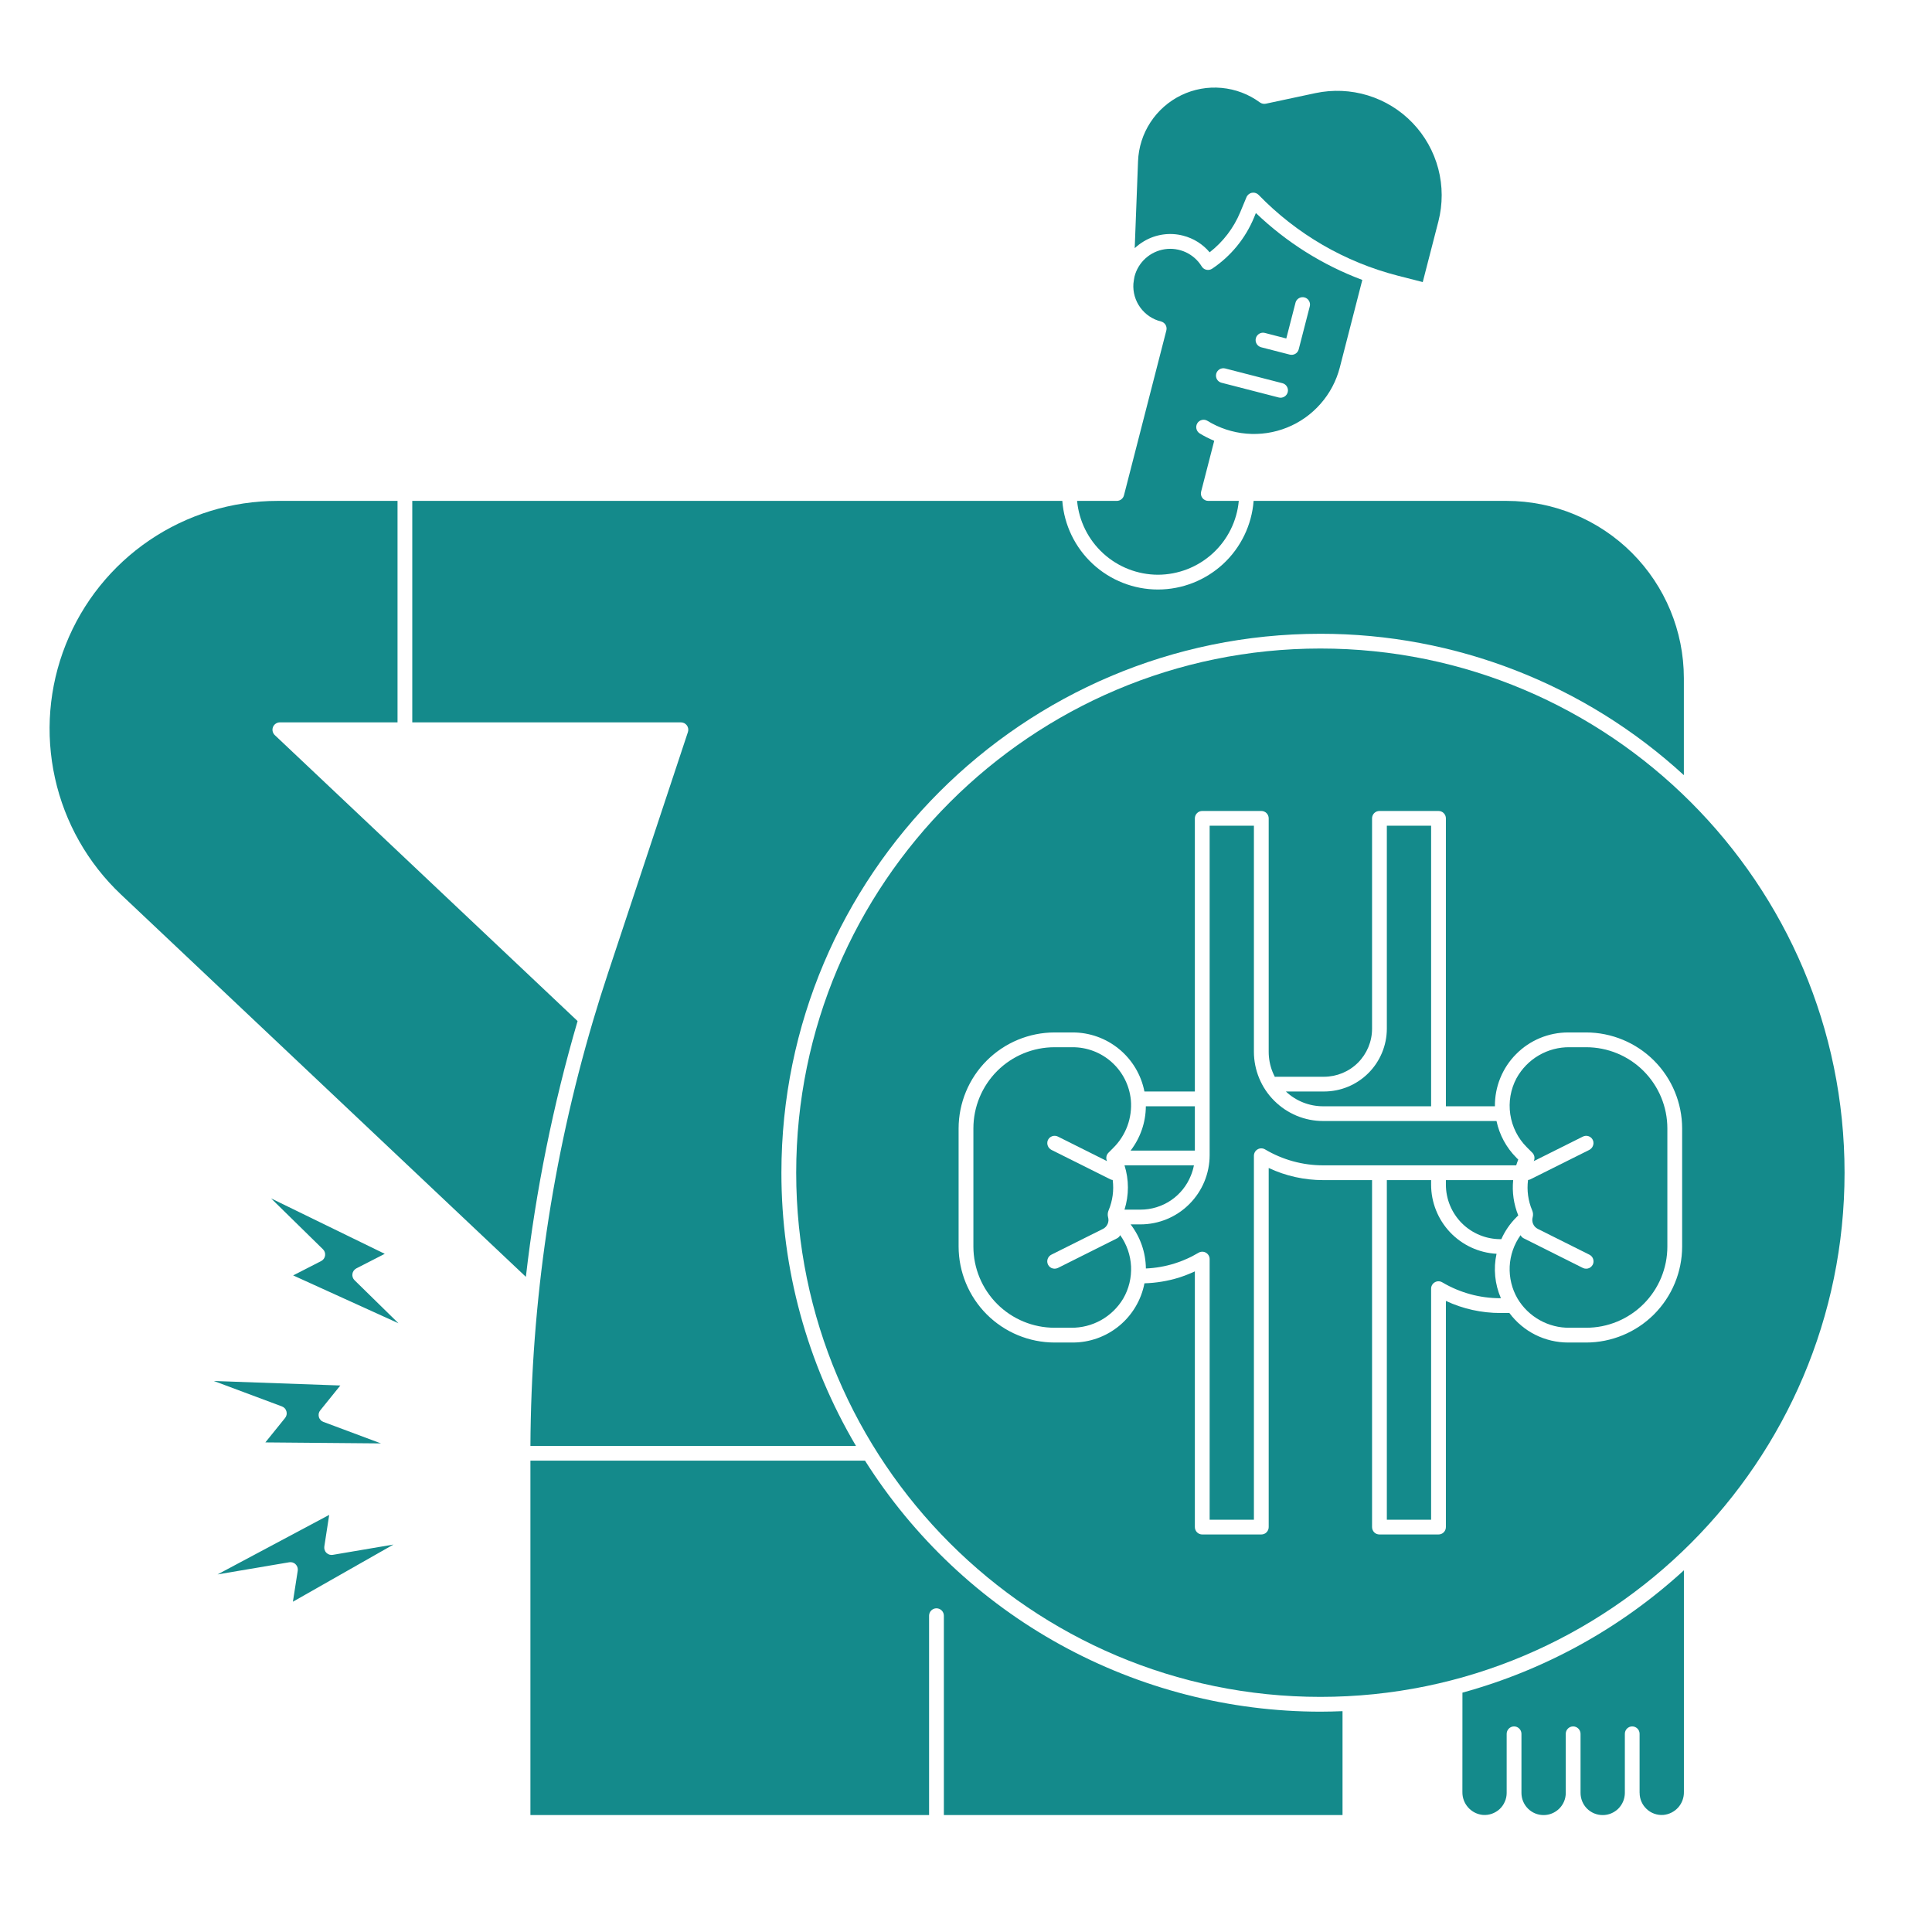
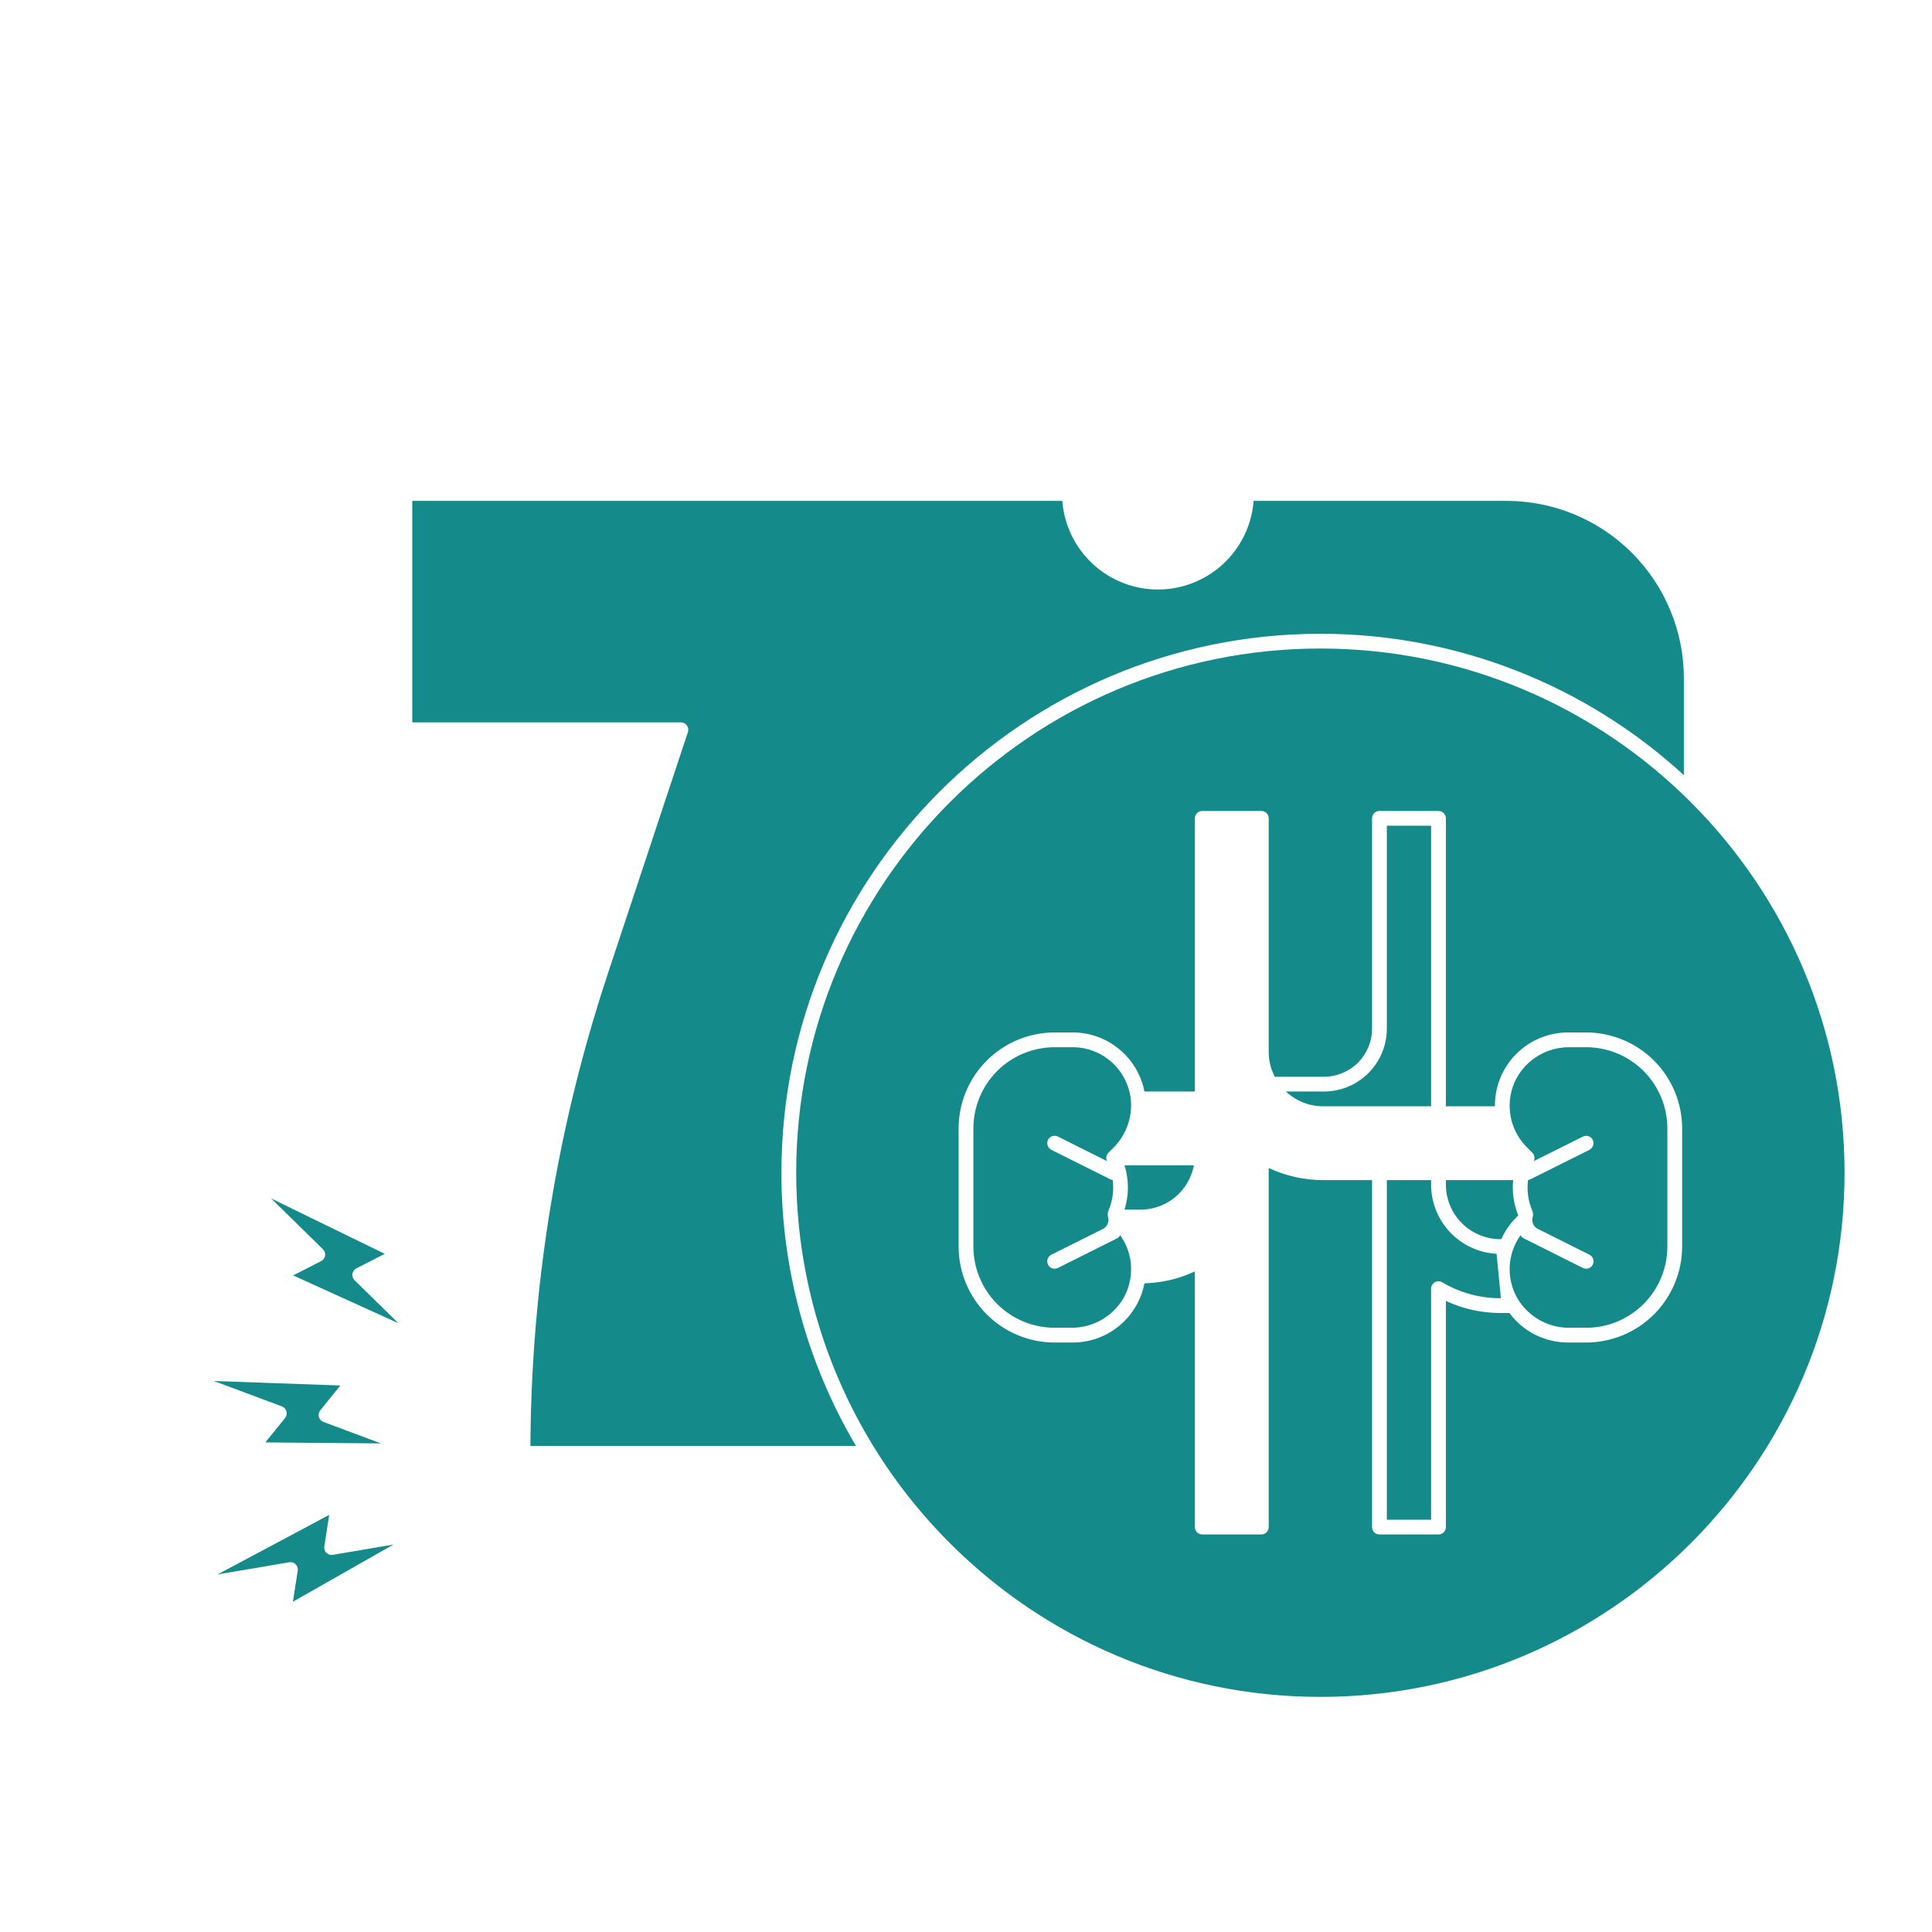
<svg xmlns="http://www.w3.org/2000/svg" width="46" height="46" viewBox="0 0 46 46" fill="none">
-   <path d="M20.595 34.777H12.629V43.215H22.121V38.469C22.121 38.422 22.14 38.377 22.173 38.344C22.206 38.312 22.25 38.293 22.297 38.293C22.343 38.293 22.388 38.312 22.421 38.344C22.454 38.377 22.473 38.422 22.473 38.469V43.215H31.965V40.742C31.79 40.749 31.614 40.754 31.438 40.754C29.273 40.753 27.144 40.205 25.248 39.16C23.352 38.115 21.752 36.607 20.595 34.777ZM28.169 5.611C28.416 5.674 28.637 5.812 28.801 6.007C29.124 5.756 29.375 5.426 29.531 5.049L29.678 4.695C29.689 4.668 29.707 4.645 29.73 4.626C29.752 4.608 29.779 4.595 29.808 4.59C29.819 4.588 29.829 4.587 29.84 4.587C29.864 4.587 29.887 4.591 29.909 4.601C29.931 4.61 29.95 4.623 29.967 4.64C30.873 5.574 32.02 6.24 33.281 6.564L33.875 6.716L34.248 5.269C34.353 4.859 34.352 4.428 34.245 4.019C34.137 3.609 33.927 3.233 33.634 2.928C33.341 2.622 32.974 2.396 32.569 2.272C32.164 2.148 31.735 2.129 31.32 2.217L30.139 2.469C30.115 2.474 30.09 2.474 30.066 2.469C30.041 2.464 30.019 2.454 29.998 2.439C29.731 2.243 29.416 2.123 29.085 2.093C28.755 2.062 28.423 2.123 28.125 2.267C27.826 2.412 27.573 2.635 27.392 2.912C27.21 3.19 27.108 3.512 27.096 3.843L27.017 5.909C27.084 5.846 27.158 5.791 27.237 5.744C27.376 5.661 27.53 5.607 27.69 5.584C27.85 5.561 28.013 5.57 28.169 5.611ZM28.449 27.395V26.34H27.282C27.28 26.722 27.152 27.092 26.919 27.395H28.449ZM6.543 17.503C6.517 17.479 6.5 17.447 6.492 17.413C6.484 17.379 6.487 17.343 6.5 17.31C6.513 17.277 6.536 17.249 6.565 17.23C6.594 17.21 6.629 17.199 6.664 17.199H9.465V11.926H6.608C5.521 11.926 4.46 12.252 3.56 12.862C2.661 13.472 1.966 14.338 1.565 15.348C1.163 16.357 1.074 17.464 1.309 18.525C1.543 19.586 2.091 20.552 2.881 21.298L12.521 30.401C12.758 28.34 13.17 26.303 13.752 24.311L6.543 17.503ZM34.819 42.664C34.816 42.8 34.865 42.933 34.956 43.035C35.047 43.137 35.173 43.201 35.31 43.213C35.382 43.218 35.454 43.208 35.522 43.184C35.589 43.16 35.652 43.123 35.705 43.074C35.757 43.025 35.8 42.965 35.828 42.899C35.858 42.834 35.873 42.762 35.873 42.69V41.281C35.873 41.235 35.892 41.19 35.925 41.157C35.958 41.124 36.002 41.105 36.049 41.105C36.096 41.105 36.14 41.124 36.173 41.157C36.206 41.19 36.225 41.235 36.225 41.281V42.683C36.225 42.685 36.225 42.686 36.225 42.688C36.225 42.827 36.28 42.962 36.379 43.061C36.477 43.16 36.611 43.216 36.751 43.216C36.891 43.217 37.025 43.161 37.124 43.063C37.224 42.964 37.28 42.83 37.28 42.69V41.281C37.28 41.235 37.298 41.19 37.331 41.157C37.364 41.124 37.409 41.105 37.456 41.105C37.502 41.105 37.547 41.124 37.58 41.157C37.613 41.19 37.632 41.235 37.632 41.281V42.683C37.632 42.685 37.632 42.686 37.632 42.688C37.632 42.827 37.687 42.962 37.785 43.061C37.884 43.16 38.018 43.216 38.158 43.216C38.298 43.217 38.432 43.161 38.531 43.063C38.63 42.964 38.686 42.83 38.687 42.69V41.281C38.687 41.235 38.705 41.19 38.738 41.157C38.771 41.124 38.816 41.105 38.862 41.105C38.909 41.105 38.954 41.124 38.987 41.157C39.02 41.19 39.038 41.235 39.038 41.281V42.683C39.038 42.685 39.039 42.686 39.039 42.688C39.039 42.76 39.053 42.831 39.082 42.897C39.111 42.964 39.153 43.023 39.206 43.072C39.258 43.122 39.321 43.16 39.389 43.184C39.457 43.208 39.529 43.218 39.601 43.213C39.738 43.201 39.864 43.138 39.956 43.036C40.047 42.934 40.096 42.801 40.093 42.664V37.388C38.592 38.764 36.784 39.763 34.82 40.301L34.819 42.664Z" fill="#148A8B" />
-   <path d="M27.57 13.684C28.052 13.683 28.517 13.502 28.873 13.177C29.229 12.852 29.451 12.406 29.495 11.926H28.768C28.741 11.926 28.715 11.92 28.691 11.908C28.667 11.896 28.646 11.879 28.629 11.858C28.613 11.837 28.602 11.812 28.596 11.786C28.591 11.759 28.591 11.732 28.598 11.706L28.91 10.495C28.789 10.445 28.673 10.386 28.562 10.318C28.524 10.293 28.496 10.253 28.486 10.208C28.476 10.163 28.484 10.116 28.508 10.077C28.532 10.038 28.571 10.01 28.616 9.999C28.66 9.988 28.708 9.995 28.747 10.019C29.029 10.192 29.347 10.297 29.677 10.325C30.006 10.353 30.337 10.304 30.644 10.18C30.951 10.057 31.224 9.863 31.442 9.614C31.661 9.366 31.817 9.07 31.9 8.75L32.436 6.665C31.492 6.312 30.63 5.77 29.902 5.072L29.856 5.184C29.651 5.678 29.305 6.1 28.86 6.398C28.84 6.411 28.818 6.42 28.795 6.424C28.772 6.429 28.748 6.428 28.724 6.423C28.701 6.418 28.68 6.409 28.66 6.395C28.641 6.381 28.625 6.364 28.612 6.343C28.522 6.196 28.39 6.079 28.234 6.006C28.077 5.934 27.903 5.908 27.732 5.934C27.562 5.96 27.402 6.035 27.274 6.151C27.146 6.267 27.055 6.417 27.012 6.585C27.006 6.608 26.99 6.71 26.986 6.752C26.971 6.955 27.03 7.158 27.15 7.323C27.271 7.488 27.445 7.606 27.644 7.654C27.689 7.666 27.728 7.695 27.752 7.735C27.775 7.775 27.782 7.823 27.77 7.869L26.761 11.794C26.751 11.832 26.729 11.865 26.698 11.889C26.667 11.913 26.629 11.926 26.59 11.926H25.645C25.69 12.406 25.912 12.852 26.268 13.177C26.624 13.502 27.088 13.683 27.57 13.684ZM29.901 8.053C29.913 8.008 29.942 7.97 29.982 7.946C30.022 7.922 30.07 7.915 30.115 7.927L30.626 8.059L30.845 7.208C30.856 7.162 30.886 7.124 30.926 7.1C30.966 7.076 31.014 7.07 31.059 7.081C31.104 7.093 31.143 7.122 31.166 7.162C31.19 7.202 31.197 7.25 31.185 7.295L30.922 8.316C30.911 8.361 30.882 8.4 30.842 8.424C30.802 8.448 30.754 8.454 30.708 8.443L30.027 8.268C30.005 8.262 29.984 8.252 29.966 8.238C29.947 8.224 29.932 8.207 29.92 8.187C29.908 8.167 29.901 8.145 29.897 8.122C29.894 8.099 29.895 8.076 29.901 8.053ZM28.957 8.9C28.969 8.854 28.998 8.816 29.038 8.792C29.078 8.768 29.126 8.762 29.171 8.773L30.534 9.124C30.579 9.135 30.617 9.164 30.641 9.205C30.665 9.245 30.672 9.293 30.66 9.338C30.648 9.383 30.619 9.422 30.579 9.445C30.539 9.469 30.491 9.476 30.446 9.464L29.084 9.113C29.039 9.102 29 9.073 28.976 9.033C28.953 8.993 28.946 8.945 28.957 8.9Z" fill="#148A8B" />
  <path d="M16.355 17.272C16.371 17.295 16.382 17.321 16.386 17.348C16.39 17.376 16.388 17.404 16.379 17.43L14.475 23.174C14.35 23.55 14.231 23.928 14.119 24.308C13.148 27.593 12.646 31 12.629 34.426H20.38C19.216 32.456 18.603 30.21 18.605 27.922C18.605 20.847 24.362 15.09 31.438 15.09C34.642 15.087 37.731 16.289 40.092 18.456V16.145C40.091 15.026 39.646 13.954 38.855 13.163C38.064 12.372 36.992 11.927 35.873 11.926H29.848C29.804 12.5 29.545 13.036 29.123 13.427C28.7 13.818 28.146 14.036 27.57 14.036C26.995 14.036 26.44 13.818 26.018 13.427C25.596 13.036 25.337 12.5 25.293 11.926H9.816V17.199H16.212C16.24 17.199 16.267 17.206 16.292 17.218C16.317 17.231 16.338 17.25 16.355 17.272Z" fill="#148A8B" />
  <path d="M34.074 26.34V19.66H33.02V24.494C33.019 24.89 32.861 25.27 32.581 25.55C32.301 25.83 31.922 25.988 31.525 25.988H30.616C30.856 26.215 31.175 26.341 31.505 26.34H34.074ZM37.766 24.934H37.375C37.117 24.93 36.863 24.997 36.639 25.127C36.416 25.257 36.233 25.445 36.108 25.671C35.967 25.935 35.915 26.237 35.959 26.533C36.003 26.829 36.141 27.103 36.352 27.314L36.484 27.446C36.51 27.472 36.526 27.505 36.533 27.541C36.539 27.577 36.533 27.614 36.518 27.646L37.687 27.062C37.709 27.051 37.733 27.044 37.758 27.043C37.782 27.042 37.807 27.046 37.83 27.055C37.853 27.064 37.874 27.078 37.891 27.095C37.908 27.113 37.922 27.134 37.93 27.157C37.945 27.199 37.943 27.245 37.925 27.287C37.908 27.328 37.876 27.361 37.836 27.381L36.438 28.079C36.42 28.088 36.402 28.093 36.382 28.095C36.35 28.341 36.384 28.59 36.48 28.818C36.503 28.87 36.507 28.928 36.492 28.982C36.477 29.035 36.481 29.092 36.503 29.142C36.525 29.193 36.564 29.234 36.614 29.259L37.838 29.871C37.875 29.889 37.905 29.918 37.923 29.954C37.94 29.991 37.946 30.032 37.937 30.072C37.931 30.098 37.919 30.122 37.902 30.142C37.885 30.163 37.864 30.18 37.84 30.191C37.816 30.202 37.79 30.208 37.763 30.207C37.737 30.207 37.711 30.201 37.687 30.189L36.281 29.485C36.248 29.469 36.221 29.442 36.204 29.409C36.048 29.627 35.958 29.886 35.945 30.153C35.933 30.421 35.997 30.687 36.132 30.919C36.26 31.134 36.442 31.31 36.66 31.432C36.878 31.554 37.124 31.617 37.374 31.613H37.766C38.02 31.613 38.271 31.564 38.506 31.466C38.74 31.369 38.953 31.227 39.133 31.047C39.312 30.868 39.455 30.654 39.552 30.42C39.649 30.185 39.699 29.934 39.699 29.68V26.867C39.699 26.354 39.495 25.863 39.133 25.5C38.77 25.137 38.278 24.934 37.766 24.934ZM27.151 28.801C27.411 28.802 27.665 28.724 27.88 28.579C28.095 28.433 28.261 28.226 28.356 27.985C28.387 27.908 28.411 27.828 28.427 27.746H26.774C26.882 28.089 26.882 28.457 26.774 28.801H27.151Z" fill="#148A8B" />
  <path d="M36.149 28.938C36.041 28.672 35.999 28.384 36.028 28.098H34.426V28.206C34.426 28.55 34.563 28.88 34.806 29.124C35.05 29.367 35.38 29.504 35.724 29.504H35.746C35.832 29.31 35.953 29.134 36.103 28.984L36.149 28.938Z" fill="#148A8B" />
  <path d="M31.438 15.441C24.556 15.441 18.957 21.04 18.957 27.922C18.957 34.804 24.556 40.402 31.438 40.402C38.319 40.402 43.918 34.804 43.918 27.922C43.918 21.04 38.319 15.441 31.438 15.441ZM40.051 29.68C40.05 30.285 39.809 30.866 39.381 31.295C38.952 31.723 38.371 31.964 37.766 31.965H37.338C37.066 31.965 36.797 31.902 36.554 31.78C36.311 31.658 36.1 31.48 35.938 31.262H35.724C35.275 31.262 34.832 31.164 34.426 30.974V36.359C34.426 36.406 34.407 36.451 34.374 36.484C34.341 36.517 34.297 36.535 34.25 36.535H32.844C32.797 36.535 32.752 36.517 32.719 36.484C32.687 36.451 32.668 36.406 32.668 36.359V28.098H31.505C31.057 28.098 30.613 28 30.207 27.809V36.359C30.207 36.406 30.189 36.451 30.155 36.484C30.123 36.517 30.078 36.535 30.031 36.535H28.625C28.578 36.535 28.534 36.517 28.501 36.484C28.468 36.451 28.449 36.406 28.449 36.359V30.271C28.326 30.328 28.2 30.377 28.071 30.419C27.805 30.501 27.528 30.547 27.249 30.555C27.172 30.953 26.959 31.311 26.647 31.568C26.334 31.826 25.942 31.966 25.537 31.965H25.109C24.503 31.964 23.923 31.723 23.494 31.295C23.066 30.866 22.825 30.285 22.824 29.68V26.867C22.825 26.261 23.066 25.68 23.494 25.252C23.923 24.824 24.503 24.583 25.109 24.582H25.537C25.941 24.581 26.333 24.721 26.645 24.978C26.957 25.234 27.171 25.592 27.248 25.988H28.449V19.484C28.449 19.438 28.468 19.393 28.501 19.36C28.534 19.327 28.578 19.309 28.625 19.309H30.031C30.078 19.309 30.123 19.327 30.155 19.36C30.189 19.393 30.207 19.438 30.207 19.484V25.042C30.207 25.207 30.238 25.37 30.3 25.524C30.316 25.564 30.334 25.602 30.354 25.64C30.363 25.638 30.373 25.637 30.383 25.637H31.525C31.828 25.636 32.119 25.516 32.333 25.302C32.547 25.087 32.668 24.797 32.668 24.494V19.484C32.668 19.438 32.687 19.393 32.719 19.36C32.752 19.327 32.797 19.309 32.844 19.309H34.25C34.297 19.309 34.341 19.327 34.374 19.36C34.407 19.393 34.426 19.438 34.426 19.484V26.34H35.593C35.591 26.11 35.634 25.881 35.721 25.668C35.808 25.454 35.936 25.26 36.099 25.097C36.261 24.933 36.454 24.804 36.667 24.715C36.88 24.627 37.108 24.582 37.338 24.582H37.766C38.371 24.583 38.952 24.824 39.381 25.252C39.809 25.68 40.05 26.261 40.051 26.867V29.68Z" fill="#148A8B" />
-   <path d="M35.632 29.852C35.211 29.829 34.815 29.645 34.525 29.339C34.236 29.033 34.074 28.627 34.074 28.206V28.098H33.02V36.184H34.074V30.683C34.074 30.651 34.082 30.621 34.098 30.594C34.114 30.567 34.136 30.545 34.163 30.53C34.19 30.514 34.221 30.506 34.252 30.507C34.283 30.507 34.313 30.516 34.34 30.532C34.759 30.78 35.237 30.911 35.724 30.91H35.736C35.591 30.577 35.554 30.207 35.632 29.852Z" fill="#148A8B" />
-   <path d="M36.1 27.746C36.115 27.7 36.13 27.654 36.149 27.609L36.103 27.563C35.865 27.324 35.701 27.021 35.631 26.691H31.505C31.288 26.691 31.074 26.649 30.874 26.566C30.674 26.483 30.492 26.361 30.339 26.208C30.185 26.055 30.064 25.873 29.981 25.673C29.898 25.473 29.855 25.258 29.855 25.042V19.66H28.801V27.503C28.801 27.94 28.627 28.36 28.317 28.669C28.008 28.979 27.589 29.152 27.151 29.152H26.919C27.151 29.453 27.279 29.822 27.283 30.202C27.514 30.192 27.744 30.152 27.965 30.083C28.108 30.038 28.246 29.981 28.38 29.914C28.431 29.887 28.484 29.858 28.535 29.828C28.562 29.812 28.592 29.803 28.623 29.803C28.654 29.802 28.685 29.81 28.712 29.826C28.739 29.841 28.761 29.863 28.777 29.89C28.793 29.917 28.801 29.947 28.801 29.979V36.184H29.855V27.518C29.855 27.486 29.864 27.456 29.879 27.429C29.895 27.402 29.917 27.38 29.944 27.365C29.971 27.349 30.002 27.341 30.033 27.342C30.064 27.342 30.095 27.351 30.121 27.367C30.54 27.615 31.018 27.747 31.505 27.746H36.1Z" fill="#148A8B" />
+   <path d="M35.632 29.852C35.211 29.829 34.815 29.645 34.525 29.339C34.236 29.033 34.074 28.627 34.074 28.206V28.098H33.02V36.184H34.074V30.683C34.074 30.651 34.082 30.621 34.098 30.594C34.114 30.567 34.136 30.545 34.163 30.53C34.19 30.514 34.221 30.506 34.252 30.507C34.283 30.507 34.313 30.516 34.34 30.532C34.759 30.78 35.237 30.911 35.724 30.91H35.736Z" fill="#148A8B" />
  <path d="M26.595 29.485L25.189 30.189C25.165 30.2 25.139 30.207 25.112 30.207C25.086 30.207 25.059 30.202 25.035 30.191C25.011 30.179 24.99 30.163 24.973 30.142C24.957 30.122 24.945 30.098 24.939 30.072C24.93 30.032 24.935 29.991 24.953 29.954C24.971 29.918 25 29.889 25.037 29.871L26.262 29.259C26.311 29.234 26.35 29.193 26.372 29.142C26.395 29.092 26.398 29.035 26.383 28.982C26.368 28.928 26.373 28.87 26.395 28.818C26.491 28.59 26.525 28.341 26.493 28.095C26.474 28.093 26.455 28.088 26.437 28.079L25.04 27.381C24.999 27.361 24.967 27.328 24.95 27.287C24.932 27.245 24.931 27.199 24.945 27.157C24.954 27.134 24.967 27.113 24.984 27.095C25.002 27.078 25.023 27.064 25.045 27.055C25.068 27.046 25.093 27.042 25.117 27.043C25.142 27.044 25.166 27.05 25.188 27.061L26.358 27.646C26.342 27.613 26.337 27.577 26.343 27.541C26.349 27.505 26.366 27.472 26.392 27.446L26.5 27.337C26.652 27.189 26.768 27.009 26.842 26.811C26.915 26.612 26.944 26.399 26.925 26.189C26.891 25.844 26.73 25.525 26.473 25.293C26.217 25.061 25.883 24.933 25.537 24.934H25.109C24.597 24.934 24.105 25.137 23.742 25.5C23.38 25.863 23.176 26.354 23.176 26.867V29.68C23.176 30.192 23.38 30.684 23.742 31.047C24.105 31.41 24.597 31.613 25.109 31.613H25.501C25.751 31.616 25.997 31.554 26.215 31.432C26.433 31.31 26.615 31.133 26.743 30.919C26.878 30.687 26.942 30.421 26.93 30.153C26.917 29.885 26.827 29.627 26.671 29.408C26.655 29.442 26.628 29.468 26.595 29.485ZM8.391 30.33C8.395 30.302 8.406 30.276 8.422 30.254C8.438 30.231 8.46 30.213 8.484 30.2L9.161 29.853L6.454 28.533L7.689 29.744C7.709 29.763 7.724 29.787 7.733 29.814C7.742 29.84 7.744 29.868 7.74 29.896C7.736 29.923 7.725 29.949 7.709 29.972C7.692 29.994 7.671 30.013 7.646 30.026L6.98 30.367L9.487 31.506L8.442 30.482C8.422 30.463 8.407 30.439 8.398 30.412C8.389 30.386 8.387 30.358 8.391 30.33ZM8.103 32.988L5.092 32.881L6.712 33.486C6.738 33.496 6.762 33.512 6.781 33.532C6.799 33.553 6.813 33.578 6.82 33.604C6.828 33.631 6.829 33.66 6.823 33.687C6.817 33.714 6.805 33.74 6.788 33.761L6.318 34.343L9.071 34.367L7.7 33.855C7.674 33.845 7.65 33.83 7.632 33.809C7.613 33.788 7.599 33.764 7.592 33.737C7.585 33.71 7.584 33.682 7.589 33.654C7.595 33.627 7.607 33.602 7.625 33.58L8.103 32.988ZM7.772 36.972C7.752 36.953 7.738 36.929 7.729 36.902C7.72 36.876 7.718 36.847 7.722 36.82L7.838 36.069L5.18 37.486L6.886 37.197C6.913 37.192 6.941 37.194 6.968 37.202C6.994 37.211 7.019 37.225 7.038 37.245C7.058 37.264 7.073 37.288 7.082 37.315C7.091 37.341 7.093 37.369 7.089 37.397L6.974 38.136L9.368 36.775L7.925 37.02C7.898 37.025 7.87 37.023 7.843 37.015C7.816 37.006 7.792 36.992 7.772 36.972Z" fill="#148A8B" />
</svg>